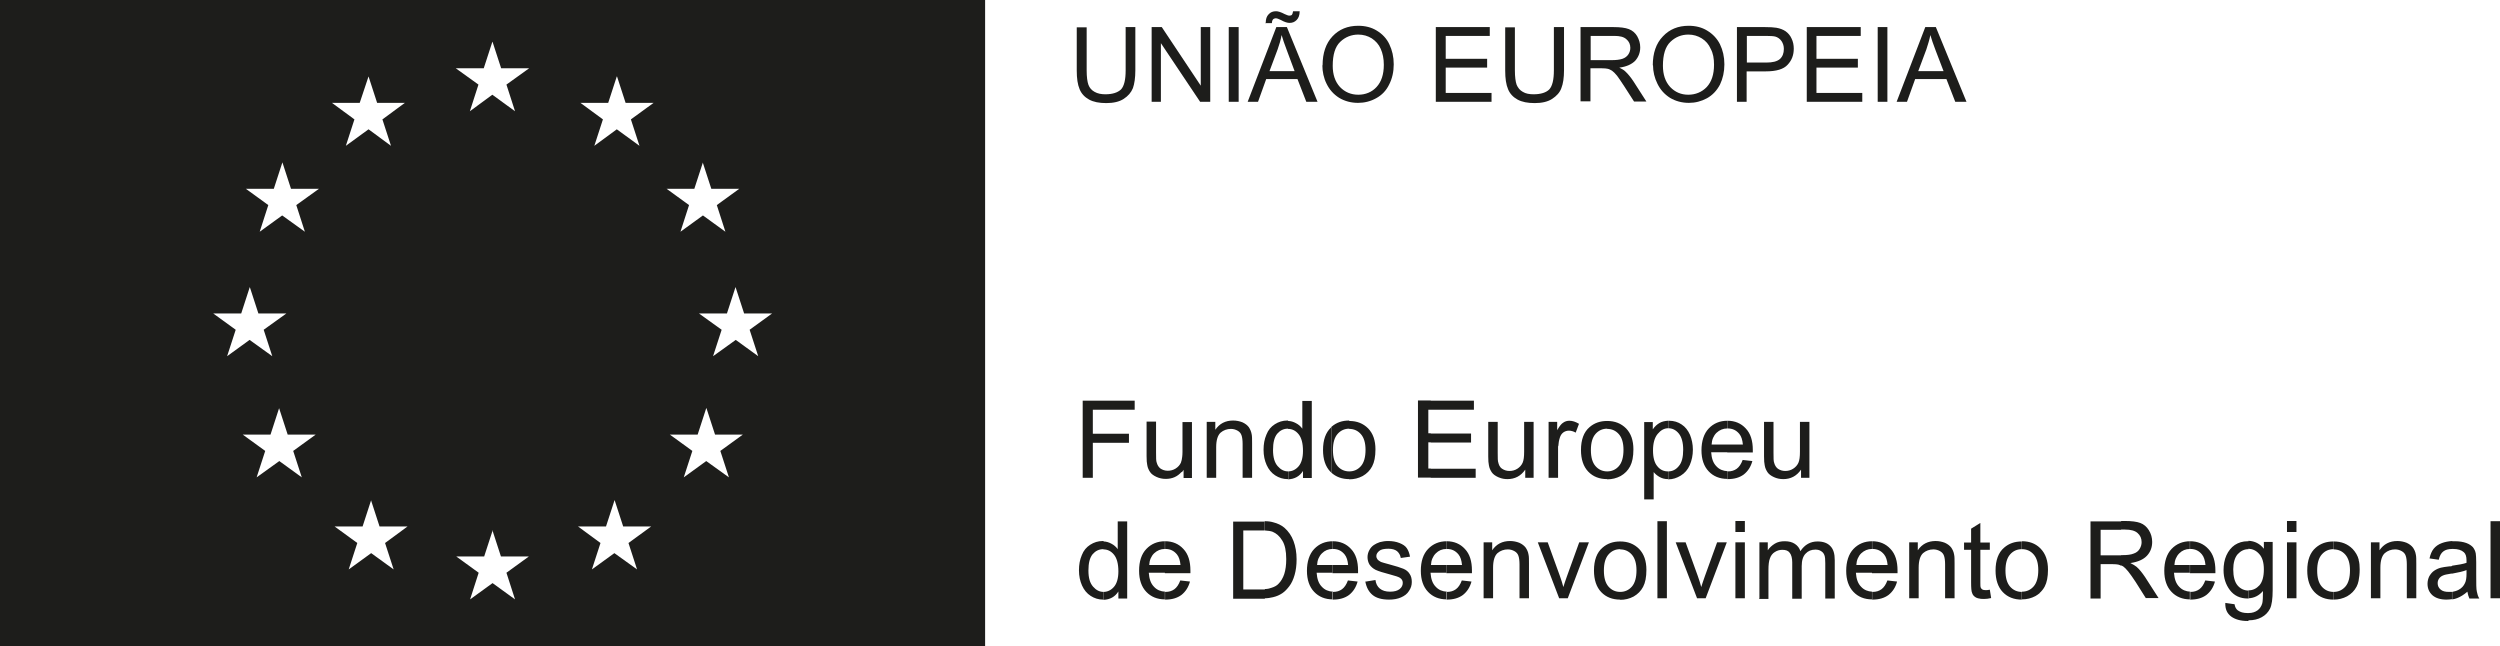
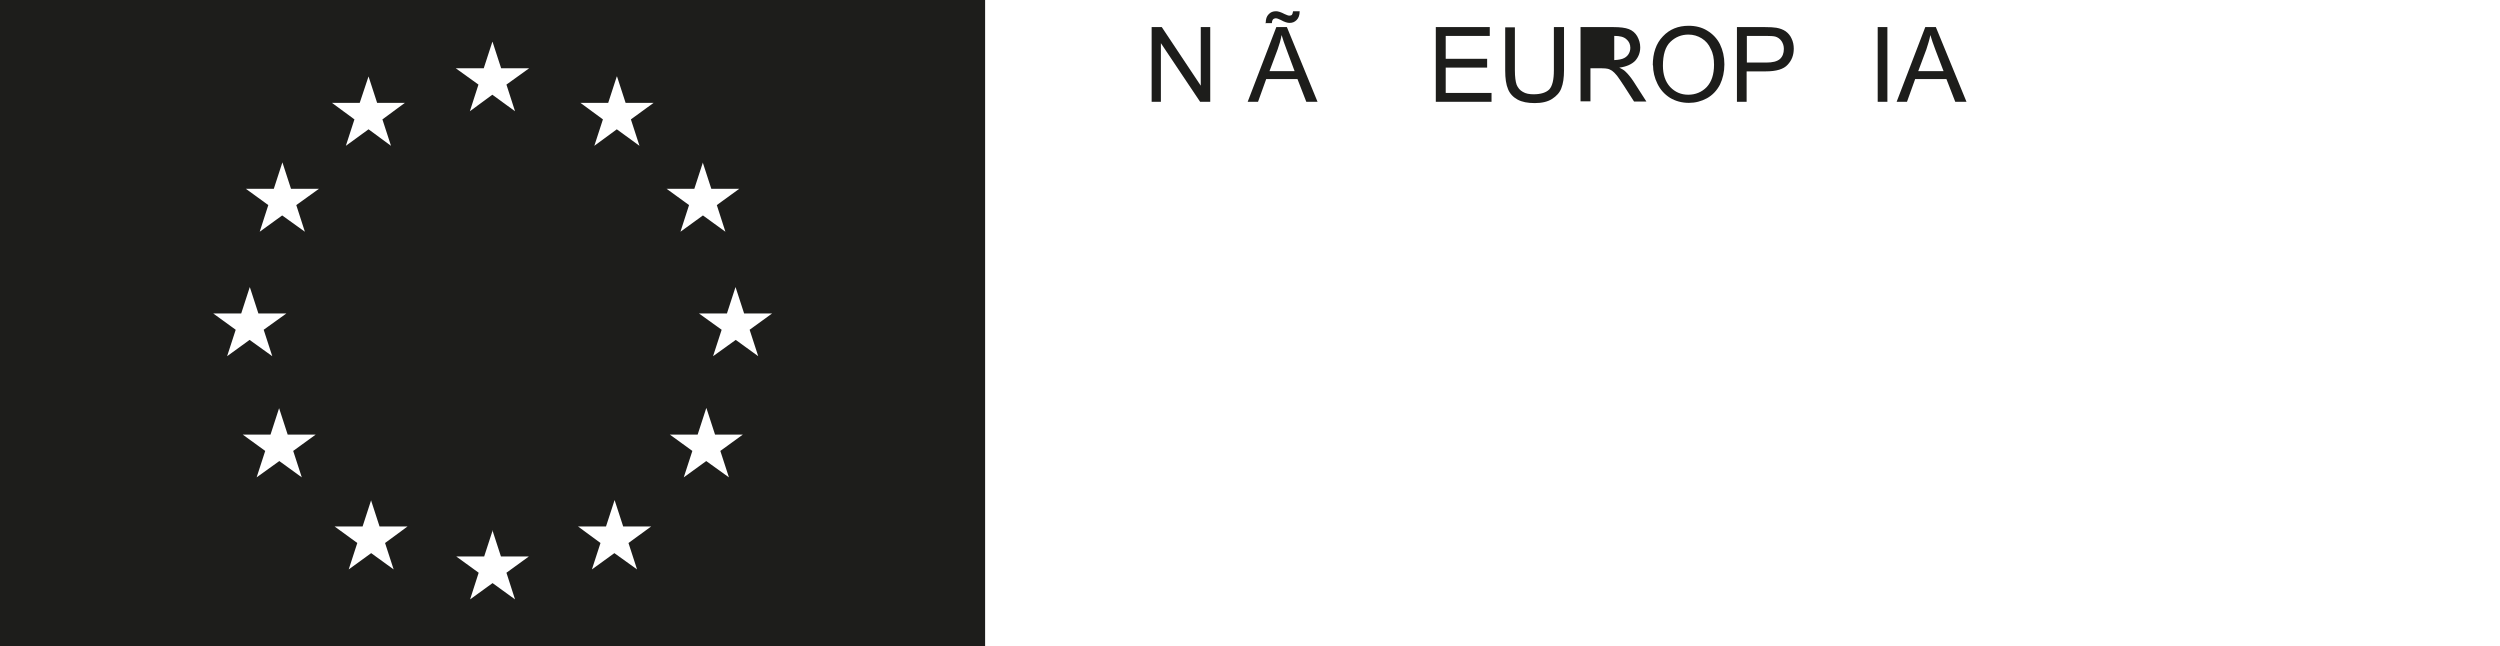
<svg xmlns="http://www.w3.org/2000/svg" id="Camada_1" viewBox="0 0 113.49 29.33">
  <defs>
    <style>.cls-1{fill-rule:evenodd;}.cls-1,.cls-2{fill:#1d1d1b;}</style>
  </defs>
  <path class="cls-1" d="M0,29.33V0s44.72,0,44.72,0v29.33S0,29.33,0,29.33ZM22.35,24.06l.39,1.2h1.27s-1.02.74-1.02.74l.39,1.21-1.02-.74-1.02.74.39-1.21-1.02-.74h1.27s.39-1.2.39-1.2h0ZM22.36,1.9l.39,1.2h1.27s-1.03.74-1.03.74l.39,1.21-1.03-.75-1.02.75.39-1.21-1.03-.74h1.27s.39-1.2.39-1.2h0ZM16.73,3.47l.39,1.2h1.26s-1.02.75-1.02.75l.39,1.2-1.02-.75-1.03.75.39-1.2-1.02-.75h1.26s.4-1.2.4-1.2h0ZM12.82,7.37l.39,1.2h1.27s-1.03.74-1.03.74l.39,1.21-1.03-.74-1.02.74.39-1.21-1.02-.74h1.27s.39-1.2.39-1.2h0ZM11.34,13.03l.39,1.2h1.27s-1.03.74-1.03.74l.39,1.2-1.03-.74-1.02.74.39-1.2-1.02-.74h1.27s.39-1.2.39-1.2h0ZM12.67,18.53l.39,1.2h1.27s-1.02.74-1.02.74l.39,1.2-1.02-.74-1.03.74.39-1.2-1.02-.74h1.26s.39-1.2.39-1.2h0ZM16.84,22.7l.39,1.2h1.27s-1.02.75-1.02.75l.39,1.2-1.02-.74-1.02.74.39-1.2-1.03-.75h1.27s.39-1.2.39-1.2h0ZM28,3.47l-.39,1.2h-1.26s1.02.75,1.02.75l-.39,1.2,1.02-.75,1.03.75-.39-1.2,1.03-.75h-1.27s-.39-1.2-.39-1.2h0ZM31.91,7.37l-.39,1.2h-1.26s1.02.74,1.02.74l-.39,1.21,1.02-.74,1.02.74-.39-1.21,1.02-.74h-1.27s-.39-1.2-.39-1.2h0ZM33.39,13.03l-.39,1.2h-1.27s1.03.74,1.03.74l-.39,1.2,1.03-.74,1.02.74-.39-1.2,1.02-.74h-1.27s-.39-1.2-.39-1.2h0ZM32.06,18.53l-.39,1.2h-1.26s1.02.74,1.02.74l-.39,1.2,1.02-.74,1.03.74-.39-1.2,1.02-.74h-1.26s-.39-1.2-.39-1.2h0ZM27.5,23.9h-1.26s1.02.75,1.02.75l-.39,1.2,1.02-.74,1.03.74-.39-1.2,1.03-.75h-1.27s-.39-1.2-.39-1.2l-.39,1.2Z" />
-   <path class="cls-2" d="M51.09,1.23h.45s0,1.96,0,1.96c0,.34-.04.61-.11.81-.08.2-.22.36-.42.49-.2.13-.47.19-.79.19s-.58-.05-.78-.16c-.2-.11-.35-.27-.43-.47-.09-.21-.13-.49-.13-.85v-1.96s.45,0,.45,0v1.96c0,.29.03.51.08.65.05.14.15.25.28.32.14.08.3.11.49.11.33,0,.56-.08.71-.22.14-.15.21-.44.21-.86v-1.96Z" />
  <path class="cls-2" d="M52.28,4.62V1.23s.46,0,.46,0l1.77,2.66V1.23s.43,0,.43,0v3.39s-.46,0-.46,0l-1.78-2.66v2.66s-.43,0-.43,0Z" />
-   <path class="cls-2" d="M55.78,4.62V1.23s.45,0,.45,0v3.39s-.45,0-.45,0Z" />
  <path class="cls-2" d="M56.64,4.62l1.3-3.39h.48s1.39,3.39,1.39,3.39h-.51s-.4-1.03-.4-1.03h-1.42s-.37,1.03-.37,1.03h-.48ZM57.46,1.03c0-.16.04-.29.13-.38.09-.1.2-.14.34-.14.09,0,.22.04.39.13.09.04.16.07.21.07s.09-.01.12-.04c.02-.03.04-.08.05-.16h.3c0,.18-.05.31-.14.4-.09.09-.19.13-.32.13-.1,0-.23-.04-.39-.13-.1-.05-.18-.08-.23-.08-.05,0-.1.02-.13.05-.03.04-.05.09-.05.17h-.31ZM57.62,3.23h1.15s-.35-.94-.35-.94c-.11-.29-.19-.52-.24-.7-.04.22-.1.43-.18.65l-.37.99Z" />
-   <path class="cls-2" d="M60.04,2.97c0-.56.15-1,.45-1.32.3-.32.69-.48,1.17-.48.31,0,.6.07.84.22.25.15.45.36.57.62.13.27.2.57.2.91s-.07.65-.21.92c-.13.27-.33.48-.59.62-.25.14-.53.21-.82.21-.32,0-.61-.08-.86-.23-.25-.16-.44-.37-.57-.64-.13-.26-.19-.55-.19-.84ZM60.5,2.98c0,.41.11.73.33.97.22.23.5.35.83.35s.62-.12.83-.35c.22-.24.33-.57.33-1.01,0-.28-.05-.52-.14-.72-.09-.21-.23-.36-.41-.48-.18-.11-.38-.17-.61-.17-.31,0-.59.11-.82.33-.23.22-.34.58-.34,1.09Z" />
  <path class="cls-2" d="M65.18,4.62V1.23s2.45,0,2.45,0v.4s-2,0-2,0v1.04h1.88s0,.4,0,.4h-1.88v1.15h2.08s0,.4,0,.4h-2.53Z" />
  <path class="cls-2" d="M70.55,1.23h.45s0,1.96,0,1.96c0,.34-.04.61-.12.81-.07.2-.22.36-.42.49-.2.13-.47.19-.79.19-.32,0-.58-.05-.78-.16-.2-.11-.35-.27-.43-.47-.09-.21-.13-.49-.13-.85v-1.96s.44,0,.44,0v1.96c0,.29.03.51.08.65.06.14.15.25.28.32.13.08.29.11.49.11.33,0,.57-.08.71-.22.14-.15.21-.44.21-.86v-1.96Z" />
-   <path class="cls-2" d="M71.75,4.62V1.23s1.5,0,1.5,0c.3,0,.53.03.69.09.16.06.29.17.38.32.09.16.14.33.14.51,0,.24-.08.44-.23.61-.16.16-.4.27-.72.31.12.06.21.11.27.17.13.12.25.27.37.45l.59.92h-.56s-.45-.7-.45-.7c-.13-.2-.24-.36-.32-.47-.09-.11-.16-.18-.23-.23-.07-.04-.14-.08-.21-.09-.05-.01-.13-.02-.25-.02h-.52v1.5s-.45,0-.45,0ZM72.2,2.73h.97c.2,0,.36-.02.48-.06.12-.04.21-.11.27-.2.06-.09.09-.19.09-.3,0-.16-.06-.29-.18-.39-.12-.11-.3-.15-.55-.15h-1.07v1.12Z" />
+   <path class="cls-2" d="M71.75,4.62V1.23s1.5,0,1.5,0c.3,0,.53.03.69.09.16.06.29.17.38.32.09.16.14.33.14.51,0,.24-.08.44-.23.61-.16.16-.4.27-.72.31.12.06.21.11.27.17.13.12.25.27.37.45l.59.92h-.56s-.45-.7-.45-.7c-.13-.2-.24-.36-.32-.47-.09-.11-.16-.18-.23-.23-.07-.04-.14-.08-.21-.09-.05-.01-.13-.02-.25-.02h-.52v1.5s-.45,0-.45,0ZM72.2,2.73h.97c.2,0,.36-.02.48-.06.12-.04.21-.11.27-.2.06-.09.09-.19.09-.3,0-.16-.06-.29-.18-.39-.12-.11-.3-.15-.55-.15v1.12Z" />
  <path class="cls-2" d="M75.03,2.97c0-.56.15-1,.46-1.32.3-.32.69-.48,1.17-.48.31,0,.6.07.84.22.25.15.45.36.58.62.13.27.2.57.2.91s-.07.65-.2.92c-.14.27-.34.48-.59.62-.26.14-.53.21-.82.21-.32,0-.61-.08-.86-.23-.25-.16-.44-.37-.57-.64-.13-.26-.2-.55-.2-.84ZM75.49,2.98c0,.41.11.73.33.97.22.23.49.35.82.35s.62-.12.84-.35c.22-.24.33-.57.33-1.01,0-.28-.04-.52-.15-.72-.09-.21-.22-.36-.41-.48-.18-.11-.38-.17-.6-.17-.32,0-.59.11-.82.33-.23.22-.34.58-.34,1.09Z" />
  <path class="cls-2" d="M78.85,4.62V1.23s1.28,0,1.28,0c.22,0,.39.01.51.03.17.03.3.08.42.16.11.08.21.19.27.33.07.14.1.3.1.46,0,.29-.09.53-.28.73-.18.2-.51.3-.99.3h-.87v1.38s-.45,0-.45,0ZM79.3,2.84h.88c.29,0,.49-.05.62-.16.12-.11.18-.26.18-.46,0-.14-.04-.26-.11-.36-.07-.1-.17-.17-.28-.2-.08-.02-.21-.03-.42-.03h-.87v1.21Z" />
-   <path class="cls-2" d="M82.02,4.62V1.23s2.45,0,2.45,0v.4s-2.01,0-2.01,0v1.04h1.88s0,.4,0,.4h-1.88v1.15h2.08s0,.4,0,.4h-2.52Z" />
  <path class="cls-2" d="M85.24,4.62V1.23s.44,0,.44,0v3.39s-.44,0-.44,0Z" />
  <path class="cls-2" d="M86.1,4.62l1.3-3.39h.48s1.39,3.39,1.39,3.39h-.51s-.4-1.03-.4-1.03h-1.42s-.37,1.03-.37,1.03h-.48ZM87.08,3.23h1.15s-.36-.94-.36-.94c-.11-.29-.19-.52-.24-.7-.04.22-.11.43-.18.65l-.37.99Z" />
-   <path class="cls-1" d="M113.06,27.16v-3.5s.43,0,.43,0v3.5s-.43,0-.43,0h0ZM111.32,27.2v-.33c.11-.02.21-.05.3-.1.13-.07.22-.17.28-.3.05-.1.07-.24.07-.43v-.16c-.15.06-.37.11-.65.16v-.36c.29-.04.51-.08.65-.13,0-.06,0-.1,0-.11,0-.18-.04-.3-.12-.37-.11-.1-.27-.15-.49-.15-.02,0-.03,0-.04,0v-.35s.07,0,.11,0c.22,0,.39.03.53.08.14.05.23.12.3.19.06.08.11.17.13.29.01.07.02.21.02.4v.57c0,.4,0,.65.03.76.02.11.05.21.11.31h-.45c-.04-.09-.07-.19-.09-.31-.16.14-.31.23-.46.29-.07.03-.15.05-.23.06h0ZM81.76,21.69v-.37c-.2.29-.47.43-.81.43-.15,0-.29-.03-.42-.09-.13-.06-.23-.13-.29-.22-.06-.09-.11-.19-.13-.32-.02-.08-.03-.22-.03-.4v-1.57s.43,0,.43,0v1.41c0,.23,0,.38.03.45.03.11.08.2.17.27.09.06.2.1.33.1s.25-.03.36-.1c.11-.07.19-.16.24-.27.05-.11.07-.28.07-.5v-1.36s.43,0,.43,0v2.54s-.38,0-.38,0ZM111.32,24.57v.35c-.18,0-.31.04-.4.11-.1.07-.17.2-.21.38l-.42-.06c.04-.18.1-.33.19-.44.09-.11.21-.2.38-.26.14-.05.29-.08.47-.09h0ZM111.32,25.68v.36s-.05,0-.05,0c-.18.03-.3.05-.38.09-.07.03-.13.08-.17.14-.04.06-.06.13-.06.2,0,.12.04.21.13.29.09.08.21.11.38.11.05,0,.1,0,.14,0v.33c-.08.01-.16.02-.25.02-.28,0-.49-.07-.64-.2-.15-.14-.22-.31-.22-.52,0-.12.03-.24.08-.34.06-.1.13-.19.22-.25.09-.06.19-.11.31-.14.08-.02.21-.04.38-.06.04,0,.08,0,.11-.01h0ZM78.41,21.75v-.35s.02,0,.03,0c.16,0,.29-.04.4-.12.11-.08.2-.21.27-.4l.44.05c-.07.26-.2.46-.39.61-.19.14-.43.21-.73.21h-.03ZM78.41,20.53v-.35s.71,0,.71,0c-.02-.21-.07-.37-.16-.48-.14-.17-.31-.25-.53-.25h-.01s0-.35,0-.35h0c.34,0,.62.12.83.35.22.23.32.56.32.97,0,.03,0,.06,0,.12h-1.16ZM78.41,19.1v.35c-.19,0-.35.07-.49.2-.13.13-.21.31-.22.53h.71s0,.35,0,.35h-.73c.02.28.09.49.24.64.13.14.3.21.5.22v.35c-.36,0-.64-.12-.85-.34-.22-.23-.33-.55-.33-.96s.11-.76.33-.99c.22-.23.5-.35.85-.35h0ZM107.07,26.37v-.96c.04.13.05.28.05.44,0,.2-.02.37-.05.52h0ZM75.73,21.75v-.35c.19,0,.35-.08.48-.24.14-.16.2-.41.2-.75,0-.32-.07-.57-.2-.73-.13-.16-.29-.24-.48-.24h-.01s0-.34,0-.34c.02,0,.03,0,.05,0,.22,0,.41.06.57.17.17.11.29.27.38.47.08.2.13.43.13.67,0,.26-.05.49-.14.7-.09.21-.23.37-.41.48-.18.11-.36.17-.56.17h-.02ZM107.63,27.16v-2.54s.39,0,.39,0v.36c.19-.28.46-.42.81-.42.15,0,.29.03.42.08.13.06.22.13.29.22.06.09.11.19.13.32.02.08.02.22.02.42v1.56s-.43,0-.43,0v-1.54c0-.17-.02-.31-.05-.39-.03-.09-.09-.16-.18-.21-.09-.05-.19-.08-.3-.08-.18,0-.34.06-.47.17-.13.12-.2.34-.2.66v1.39s-.43,0-.43,0ZM75.73,19.1v.34c-.18,0-.34.09-.48.26-.14.17-.21.42-.21.75,0,.33.07.57.2.72.13.16.29.23.48.23h0s0,.35,0,.35c-.14,0-.26-.03-.37-.09-.11-.06-.21-.14-.28-.23v1.24s-.43,0-.43,0v-3.51s.39,0,.39,0v.33c.09-.13.2-.23.31-.29.1-.06.23-.09.37-.1h0ZM107.07,25.41v.96c-.02.1-.05.18-.09.26-.1.19-.24.33-.43.44-.19.1-.39.15-.61.15h0s0-.35,0-.35h0c.21,0,.39-.08.53-.24.14-.16.21-.41.21-.74,0-.31-.07-.55-.21-.71-.14-.16-.32-.24-.53-.24h0s0-.36,0-.36h0c.35,0,.63.11.86.34.13.14.23.3.28.5ZM105.93,24.57v.36c-.21,0-.39.08-.53.24-.14.16-.21.4-.21.73,0,.33.07.57.21.73.14.16.32.24.53.24v.35c-.35,0-.64-.11-.86-.34-.22-.23-.33-.56-.33-.98,0-.47.13-.82.39-1.04.22-.19.48-.28.8-.28h0ZM72.96,21.75v-.35s0,0,0,0c.21,0,.39-.08.53-.24.14-.16.21-.41.21-.74,0-.31-.07-.55-.21-.71-.14-.16-.32-.24-.53-.24h0s0-.36,0-.36h0c.35,0,.63.11.86.34.22.23.33.54.33.95,0,.33-.05.58-.15.77-.1.19-.24.33-.43.44-.19.1-.39.15-.61.15h0ZM72.96,19.1v.36c-.21,0-.39.08-.53.24-.14.16-.21.4-.21.73s.07.57.21.73c.14.16.32.24.53.24v.35c-.35,0-.64-.11-.86-.34-.22-.23-.33-.56-.33-.98,0-.47.13-.82.39-1.04.22-.19.48-.28.8-.28h0ZM102.07,28.19v-.36c.18,0,.31-.05.41-.12.11-.08.18-.19.22-.33.02-.09.03-.27.03-.55-.18.21-.4.32-.66.33v-.36c.2,0,.36-.08.5-.23.13-.15.2-.39.2-.72,0-.31-.07-.55-.21-.7-.14-.16-.3-.23-.49-.24v-.36c.28.01.52.13.7.36v-.31s.4,0,.4,0v2.19c0,.39-.04.68-.12.84-.08.16-.21.3-.38.39-.16.09-.36.14-.6.14h0ZM70.73,20.25v-.79c.08-.13.16-.23.23-.27.08-.06.18-.09.28-.09.15,0,.29.05.44.14l-.15.4c-.1-.06-.21-.09-.31-.09-.09,0-.18.03-.25.08-.08.06-.13.14-.16.24-.04.12-.06.25-.07.39h0ZM103.82,27.16v-2.54s.43,0,.43,0v2.54s-.43,0-.43,0h0ZM103.82,24.15v-.5s.43,0,.43,0v.5s-.43,0-.43,0ZM70.73,19.46v.79s0,.08,0,.11v1.33s-.43,0-.43,0v-2.54s.39,0,.39,0v.38s.03-.06.05-.08h0ZM102.07,24.57v.36s0,0,0,0c-.19,0-.35.08-.49.23-.13.15-.2.39-.2.69,0,.33.07.58.2.73.13.15.3.23.5.23h0s0,.36,0,.36c-.01,0-.03,0-.04,0-.35,0-.62-.13-.81-.38-.19-.25-.29-.55-.29-.91,0-.24.04-.47.13-.67.09-.2.22-.36.38-.47.17-.11.36-.17.59-.17.01,0,.03,0,.04,0h0ZM102.07,27.83v.36s-.03,0-.05,0c-.3,0-.55-.07-.73-.2-.19-.14-.28-.34-.27-.62l.42.06c.02.13.07.22.15.28.11.08.25.12.44.12.02,0,.03,0,.05,0h0ZM99.41,27.22v-.35s.02,0,.03,0c.16,0,.29-.04.4-.12.11-.08.2-.21.27-.4l.44.05c-.07.26-.2.46-.39.61-.19.14-.43.21-.73.21h-.03ZM99.41,26v-.35s.71,0,.71,0c-.02-.21-.07-.37-.16-.48-.14-.17-.31-.25-.53-.25h-.01s0-.35,0-.35h0c.34,0,.62.12.83.35.22.23.32.56.32.98,0,.03,0,.06,0,.12h-1.16ZM68.06,21.68v-.55c.03.06.07.11.13.15.09.06.2.1.33.1s.25-.03.36-.1c.11-.07.19-.16.24-.27.05-.11.07-.28.07-.5v-1.36s.43,0,.43,0v2.54s-.38,0-.38,0v-.37c-.2.29-.47.43-.81.43-.13,0-.25-.02-.37-.07ZM68.06,21.13v.55s-.03-.01-.05-.02c-.13-.06-.23-.13-.29-.22-.06-.09-.11-.19-.13-.32-.02-.08-.03-.22-.03-.4v-1.57s.43,0,.43,0v1.41c0,.23,0,.38.03.45.01.04.02.08.04.11h0ZM99.41,24.57v.35c-.19,0-.35.07-.48.2-.13.13-.21.31-.22.53h.71s0,.35,0,.35h-.73c.02.28.09.49.24.64.13.14.3.21.5.22v.35c-.36,0-.64-.12-.85-.34-.22-.23-.33-.55-.33-.96s.11-.76.33-.99c.22-.23.5-.35.85-.35h0ZM96.29,25.67v-.47s.07,0,.07,0c.21,0,.38-.02.5-.07.12-.04.21-.11.27-.21.06-.1.09-.2.09-.31,0-.17-.06-.3-.18-.41-.12-.11-.31-.16-.57-.16h-.18s0-.39,0-.39h.16c.31,0,.55.03.71.09.16.06.29.17.39.33.1.16.15.34.15.53,0,.25-.08.46-.24.63-.16.17-.41.28-.75.33.12.06.22.12.28.17.14.12.26.28.39.47l.61.95h-.58s-.46-.73-.46-.73c-.14-.21-.25-.37-.34-.48-.09-.11-.17-.19-.23-.23-.03-.02-.05-.03-.08-.04h0ZM64.95,21.69v-.41s2.04,0,2.04,0v.41s-2.04,0-2.04,0h0ZM64.95,20.09v-.41s1.83,0,1.83,0v.41s-1.83,0-1.83,0h0ZM64.95,18.6v-.41s1.96,0,1.96,0v.41s-1.96,0-1.96,0ZM64.95,18.19v.41s-.11,0-.11,0v1.07h.11s0,.41,0,.41h-.11v1.19h.11s0,.41,0,.41h-.58s0-3.5,0-3.5h.58ZM96.29,23.66v.39s-.93,0-.93,0v1.16h.93s0,.47,0,.47c-.04-.02-.09-.04-.13-.05-.05-.01-.14-.02-.26-.02h-.54v1.56s-.46,0-.46,0v-3.5s1.39,0,1.39,0h0ZM92.6,26.92v-2.05s.03.03.04.04c.22.23.33.54.33.95,0,.33-.05.58-.15.77-.06.11-.14.21-.23.29h0ZM61.25,21.75v-.35s0,0,0,0c.21,0,.39-.08.53-.24.14-.16.21-.41.21-.74,0-.31-.07-.55-.21-.71-.14-.16-.32-.24-.53-.24h0s0-.36,0-.36h0c.35,0,.63.11.86.34.22.23.33.54.33.95,0,.33-.05.58-.15.77-.1.19-.24.33-.43.44-.19.1-.39.15-.61.15h0ZM61.25,19.1v.36c-.21,0-.39.08-.53.24-.14.16-.21.4-.21.73s.07.57.21.73c.14.16.32.24.53.24v.35c-.33,0-.6-.1-.82-.3v-2.06s.02-.02.02-.02c.22-.19.48-.28.8-.28h0ZM92.6,24.87v2.05c-.06.05-.13.1-.2.14-.19.1-.39.15-.61.15h0s0-.35,0-.35h0c.21,0,.39-.08.53-.24.14-.16.21-.41.21-.74,0-.31-.07-.55-.21-.71-.14-.16-.32-.24-.53-.24h0s0-.36,0-.36h0c.33,0,.6.1.81.3ZM60.44,19.39v2.06s-.03-.03-.05-.04c-.22-.23-.33-.56-.33-.98,0-.46.12-.8.37-1.03h0ZM91.78,24.57v.36c-.21,0-.39.08-.53.24-.14.16-.21.4-.21.73s.07.57.21.73c.14.16.32.24.53.24v.35c-.35,0-.64-.11-.86-.34-.22-.23-.33-.56-.33-.98,0-.47.13-.82.39-1.04.22-.19.48-.28.8-.28h0ZM89.82,27.17v-3.38s.08-.05.08-.05v.89h.43s0,.33,0,.33h-.43v1.48c0,.12,0,.2.02.24.02.04.04.06.07.08.03.02.08.03.15.03.05,0,.11,0,.19-.02l.06.38c-.12.03-.23.04-.32.04s-.18,0-.25-.03h0ZM58.47,21.75v-.35s0,0,0,0c.19,0,.35-.08.48-.23.13-.15.2-.39.2-.7,0-.35-.07-.6-.2-.76-.13-.16-.29-.24-.48-.24v-.36c.13,0,.25.04.36.1.12.06.22.15.29.25v-1.26s.43,0,.43,0v3.5s-.4,0-.4,0v-.32c-.15.24-.38.37-.68.38ZM58.47,19.1v.36s-.01,0-.01,0c-.19,0-.35.08-.48.23-.13.16-.19.4-.19.74,0,.33.07.57.21.73.14.16.29.24.48.24v.35s-.02,0-.03,0c-.2,0-.39-.06-.56-.17-.17-.11-.3-.27-.39-.47-.09-.2-.14-.43-.14-.69s.04-.48.13-.69c.08-.21.21-.36.38-.47.17-.11.36-.17.57-.17.02,0,.04,0,.05,0h0ZM89.82,23.79v3.38s-.08-.03-.11-.04c-.09-.05-.15-.11-.18-.2-.04-.08-.05-.25-.05-.51v-1.46h-.32s0-.33,0-.33h.32v-.63s.34-.21.34-.21h0ZM84.98,27.22v-.35s.02,0,.03,0c.16,0,.29-.04.4-.12.11-.08.2-.21.27-.4l.44.05c-.07.26-.2.46-.39.61-.19.14-.43.21-.73.21h-.03ZM84.98,26v-.35s.71,0,.71,0c-.02-.21-.07-.37-.16-.48-.14-.17-.31-.25-.53-.25h-.01s0-.35,0-.35h0c.34,0,.62.12.83.35.22.23.32.56.32.98,0,.03,0,.06,0,.12h-1.16ZM53.64,21.43v-.52c.02-.1.04-.23.04-.39v-1.36s.43,0,.43,0v2.54s-.38,0-.38,0v-.37s-.05.07-.08.11h0ZM86.67,27.16v-2.54s.39,0,.39,0v.36c.19-.28.46-.42.81-.42.15,0,.29.03.42.08.13.06.22.13.29.22.06.09.11.19.13.32.02.08.02.22.02.42v1.56s-.43,0-.43,0v-1.54c0-.17-.02-.31-.05-.39-.03-.09-.09-.16-.18-.21-.09-.05-.19-.08-.3-.08-.18,0-.34.06-.47.17-.13.12-.2.34-.2.66v1.39s-.43,0-.43,0h0ZM54.78,21.69v-2.54s.39,0,.39,0v.36c.19-.28.46-.42.81-.42.15,0,.29.03.42.08.13.06.22.13.29.22.06.09.11.2.13.32.02.08.02.22.02.42v1.56s-.43,0-.43,0v-1.54c0-.17-.02-.31-.05-.39-.03-.09-.09-.16-.18-.21-.09-.05-.19-.08-.3-.08-.18,0-.34.06-.47.17-.13.12-.2.34-.2.66v1.39s-.43,0-.43,0ZM53.64,20.9v.52c-.19.22-.43.32-.72.32-.15,0-.29-.03-.42-.09-.13-.06-.23-.13-.29-.22-.06-.09-.11-.19-.13-.32-.02-.08-.03-.22-.03-.4v-1.57s.43,0,.43,0v1.41c0,.23,0,.38.03.45.03.11.08.2.17.27.09.06.2.1.33.1s.25-.03.36-.1c.11-.07.19-.16.24-.27.01-.03.02-.07.03-.11h0ZM84.98,24.57v.35c-.19,0-.35.07-.49.2-.13.13-.21.31-.22.53h.71s0,.35,0,.35h-.73c.02.28.09.49.24.64.13.14.3.21.5.22v.35c-.36,0-.64-.12-.85-.34-.22-.23-.33-.55-.33-.96s.11-.76.33-.99c.22-.23.5-.35.85-.35h0ZM73.55,27.22v-.35s0,0,0,0c.21,0,.39-.08.53-.24.14-.16.21-.41.21-.74,0-.31-.07-.55-.21-.71-.14-.16-.32-.24-.53-.24h0s0-.36,0-.36h0c.35,0,.63.11.86.34.22.23.33.54.33.95,0,.33-.05.58-.15.77-.1.19-.24.33-.43.44-.19.1-.39.15-.61.15h0ZM79.87,27.16v-2.54s.38,0,.38,0v.36c.08-.12.19-.22.32-.3.13-.08.28-.11.45-.11.19,0,.34.04.46.12.12.08.21.19.25.33.2-.3.46-.44.78-.44.25,0,.45.07.58.21.14.14.2.35.2.64v1.74s-.43,0-.43,0v-1.6c0-.17-.01-.3-.04-.37-.03-.08-.08-.14-.15-.18-.07-.05-.16-.07-.26-.07-.18,0-.33.06-.44.18-.12.12-.18.31-.18.57v1.48s-.43,0-.43,0v-1.65c0-.19-.04-.34-.11-.43-.07-.1-.18-.14-.34-.14-.12,0-.23.03-.34.1-.1.06-.18.16-.22.28-.05.12-.07.3-.07.53v1.32s-.43,0-.43,0h0ZM78.78,27.16v-2.54s.43,0,.43,0v2.54s-.43,0-.43,0h0ZM78.78,24.15v-.5s.43,0,.43,0v.5s-.43,0-.43,0h0ZM77.04,27.16l-.97-2.54h.45s.55,1.52.55,1.52c.06.16.11.33.16.51.04-.13.09-.29.16-.48l.56-1.55h.44s-.96,2.54-.96,2.54h-.4ZM75.24,27.16v-3.5s.43,0,.43,0v3.5s-.43,0-.43,0h0ZM49.15,21.69v-3.5s2.36,0,2.36,0v.41s-1.9,0-1.9,0v1.09h1.64s0,.41,0,.41h-1.64v1.59s-.46,0-.46,0ZM73.55,24.57v.36c-.21,0-.39.08-.53.24-.14.16-.21.4-.21.73s.07.57.21.73c.14.16.32.24.53.24v.35c-.35,0-.64-.11-.86-.34-.22-.23-.33-.56-.33-.98,0-.47.13-.82.39-1.04.22-.19.48-.28.8-.28h0ZM65.66,27.22v-.35s.02,0,.03,0c.16,0,.29-.04.4-.12.11-.08.2-.21.27-.4l.44.05c-.07.26-.2.46-.39.61-.19.14-.43.21-.73.21h-.03ZM65.66,26v-.35s.71,0,.71,0c-.02-.21-.07-.37-.16-.48-.14-.17-.31-.25-.53-.25h-.01s0-.35,0-.35h0c.34,0,.62.12.83.35.22.23.32.56.32.98,0,.03,0,.06,0,.12h-1.16ZM70.78,27.16l-.97-2.54h.45s.55,1.52.55,1.52c.06.16.11.33.16.51.04-.13.09-.29.16-.48l.56-1.55h.44s-.96,2.54-.96,2.54h-.4ZM67.35,27.16v-2.54s.39,0,.39,0v.36c.19-.28.46-.42.81-.42.15,0,.29.03.42.08.13.06.22.13.29.22.06.09.11.19.13.32.02.08.02.22.02.42v1.56s-.43,0-.43,0v-1.54c0-.17-.02-.31-.05-.39-.03-.09-.09-.16-.18-.21-.09-.05-.19-.08-.3-.08-.18,0-.34.06-.47.17-.13.12-.2.34-.2.66v1.39s-.43,0-.43,0ZM65.66,24.57v.35c-.19,0-.35.07-.48.2-.13.13-.21.31-.22.53h.71s0,.35,0,.35h-.73c.02.28.09.49.24.64.13.14.3.21.5.22v.35c-.36,0-.64-.12-.85-.34-.22-.23-.33-.55-.33-.96,0-.43.11-.76.33-.99.22-.23.5-.35.85-.35h0ZM60.49,27.22v-.35s.02,0,.03,0c.16,0,.29-.04.4-.12.11-.08.2-.21.27-.4l.44.05c-.07.26-.2.46-.39.61-.19.14-.43.21-.73.21h-.03ZM60.49,26v-.35s.71,0,.71,0c-.02-.21-.07-.37-.16-.48-.14-.17-.31-.25-.53-.25h-.01s0-.35,0-.35h0c.34,0,.62.12.83.35.22.23.32.56.32.98,0,.03,0,.06,0,.12h-1.16ZM62.01,26.4l.43-.07c.02.17.09.3.2.39.11.09.26.14.46.14s.34-.04.44-.12c.1-.08.14-.18.14-.28,0-.1-.04-.17-.13-.23-.06-.04-.21-.09-.44-.15-.31-.08-.53-.15-.66-.21-.12-.06-.21-.14-.28-.24-.06-.1-.09-.22-.09-.34,0-.11.03-.22.08-.31.05-.1.12-.18.21-.24.07-.05.16-.09.27-.13.12-.03.24-.05.37-.05.2,0,.37.03.52.09.15.06.26.13.33.23.07.1.12.23.15.39l-.42.06c-.02-.13-.08-.23-.17-.31-.09-.07-.22-.11-.39-.11-.2,0-.34.03-.42.1-.08.07-.13.14-.13.23,0,.06.02.11.05.15.04.05.09.08.16.12.04.02.17.05.38.11.3.08.52.15.64.2.12.05.22.13.28.23.07.1.1.22.1.37s-.04.28-.13.41c-.08.13-.2.22-.36.29-.16.07-.34.1-.54.1-.33,0-.58-.07-.75-.21-.17-.14-.28-.34-.33-.61ZM60.49,24.57v.35c-.19,0-.35.07-.48.2-.13.13-.21.31-.22.53h.71s0,.35,0,.35h-.73c.02.28.09.49.24.64.13.14.3.21.5.22v.35c-.36,0-.64-.12-.85-.34-.22-.23-.33-.55-.33-.96s.11-.76.33-.99c.22-.23.5-.35.85-.35h0ZM57.42,27.16v-.42c.13,0,.23-.03.31-.06.13-.04.24-.1.31-.18.11-.11.2-.26.26-.44.06-.19.09-.41.09-.68,0-.37-.06-.65-.18-.84-.12-.2-.27-.33-.44-.4-.08-.03-.2-.05-.36-.06v-.42c.16,0,.29.02.39.05.2.05.37.13.51.25.18.16.32.36.41.6.09.24.14.52.14.83,0,.27-.03.5-.09.71-.06.21-.14.38-.24.51-.1.13-.2.24-.32.32-.12.08-.25.14-.42.18-.12.03-.25.05-.39.05ZM57.42,23.66v.42c-.07,0-.15,0-.24,0h-.74v2.68h.75c.08,0,.16,0,.23,0v.42c-.06,0-.12,0-.18,0h-1.26s0-3.5,0-3.5h1.21c.08,0,.16,0,.23,0h0ZM52.88,27.22v-.35s.02,0,.03,0c.16,0,.29-.04.4-.12.11-.08.2-.21.27-.4l.44.05c-.07.26-.2.46-.39.61-.19.14-.43.21-.73.21h-.03ZM52.88,26v-.35s.71,0,.71,0c-.02-.21-.07-.37-.16-.48-.14-.17-.31-.25-.53-.25h-.01s0-.35,0-.35h0c.34,0,.62.12.83.35.22.23.32.56.32.98,0,.03,0,.06,0,.12h-1.16ZM52.88,24.57v.35c-.19,0-.35.07-.49.2-.13.13-.21.31-.22.53h.71s0,.35,0,.35h-.73c.02.28.09.49.24.64.13.14.3.21.5.22v.35c-.36,0-.64-.12-.85-.34-.22-.23-.33-.55-.33-.96,0-.43.11-.76.33-.99.22-.23.5-.35.85-.35h0ZM50.09,27.22v-.35s0,0,0,0c.19,0,.35-.08.48-.23.13-.15.2-.39.2-.7,0-.35-.07-.6-.2-.76-.13-.16-.29-.24-.48-.24v-.36c.13,0,.25.04.36.1.12.06.22.15.29.25v-1.26s.43,0,.43,0v3.5s-.4,0-.4,0v-.32c-.15.24-.38.37-.68.38ZM50.09,24.57v.36s-.01,0-.01,0c-.19,0-.35.08-.48.23-.13.16-.19.4-.19.74s.07.57.21.73c.14.16.29.24.48.24v.35s-.02,0-.03,0c-.2,0-.39-.06-.56-.17-.17-.11-.3-.27-.39-.47-.09-.2-.14-.43-.14-.69s.04-.48.13-.69c.08-.21.21-.36.38-.47.17-.11.36-.17.57-.17.02,0,.04,0,.05,0Z" />
</svg>